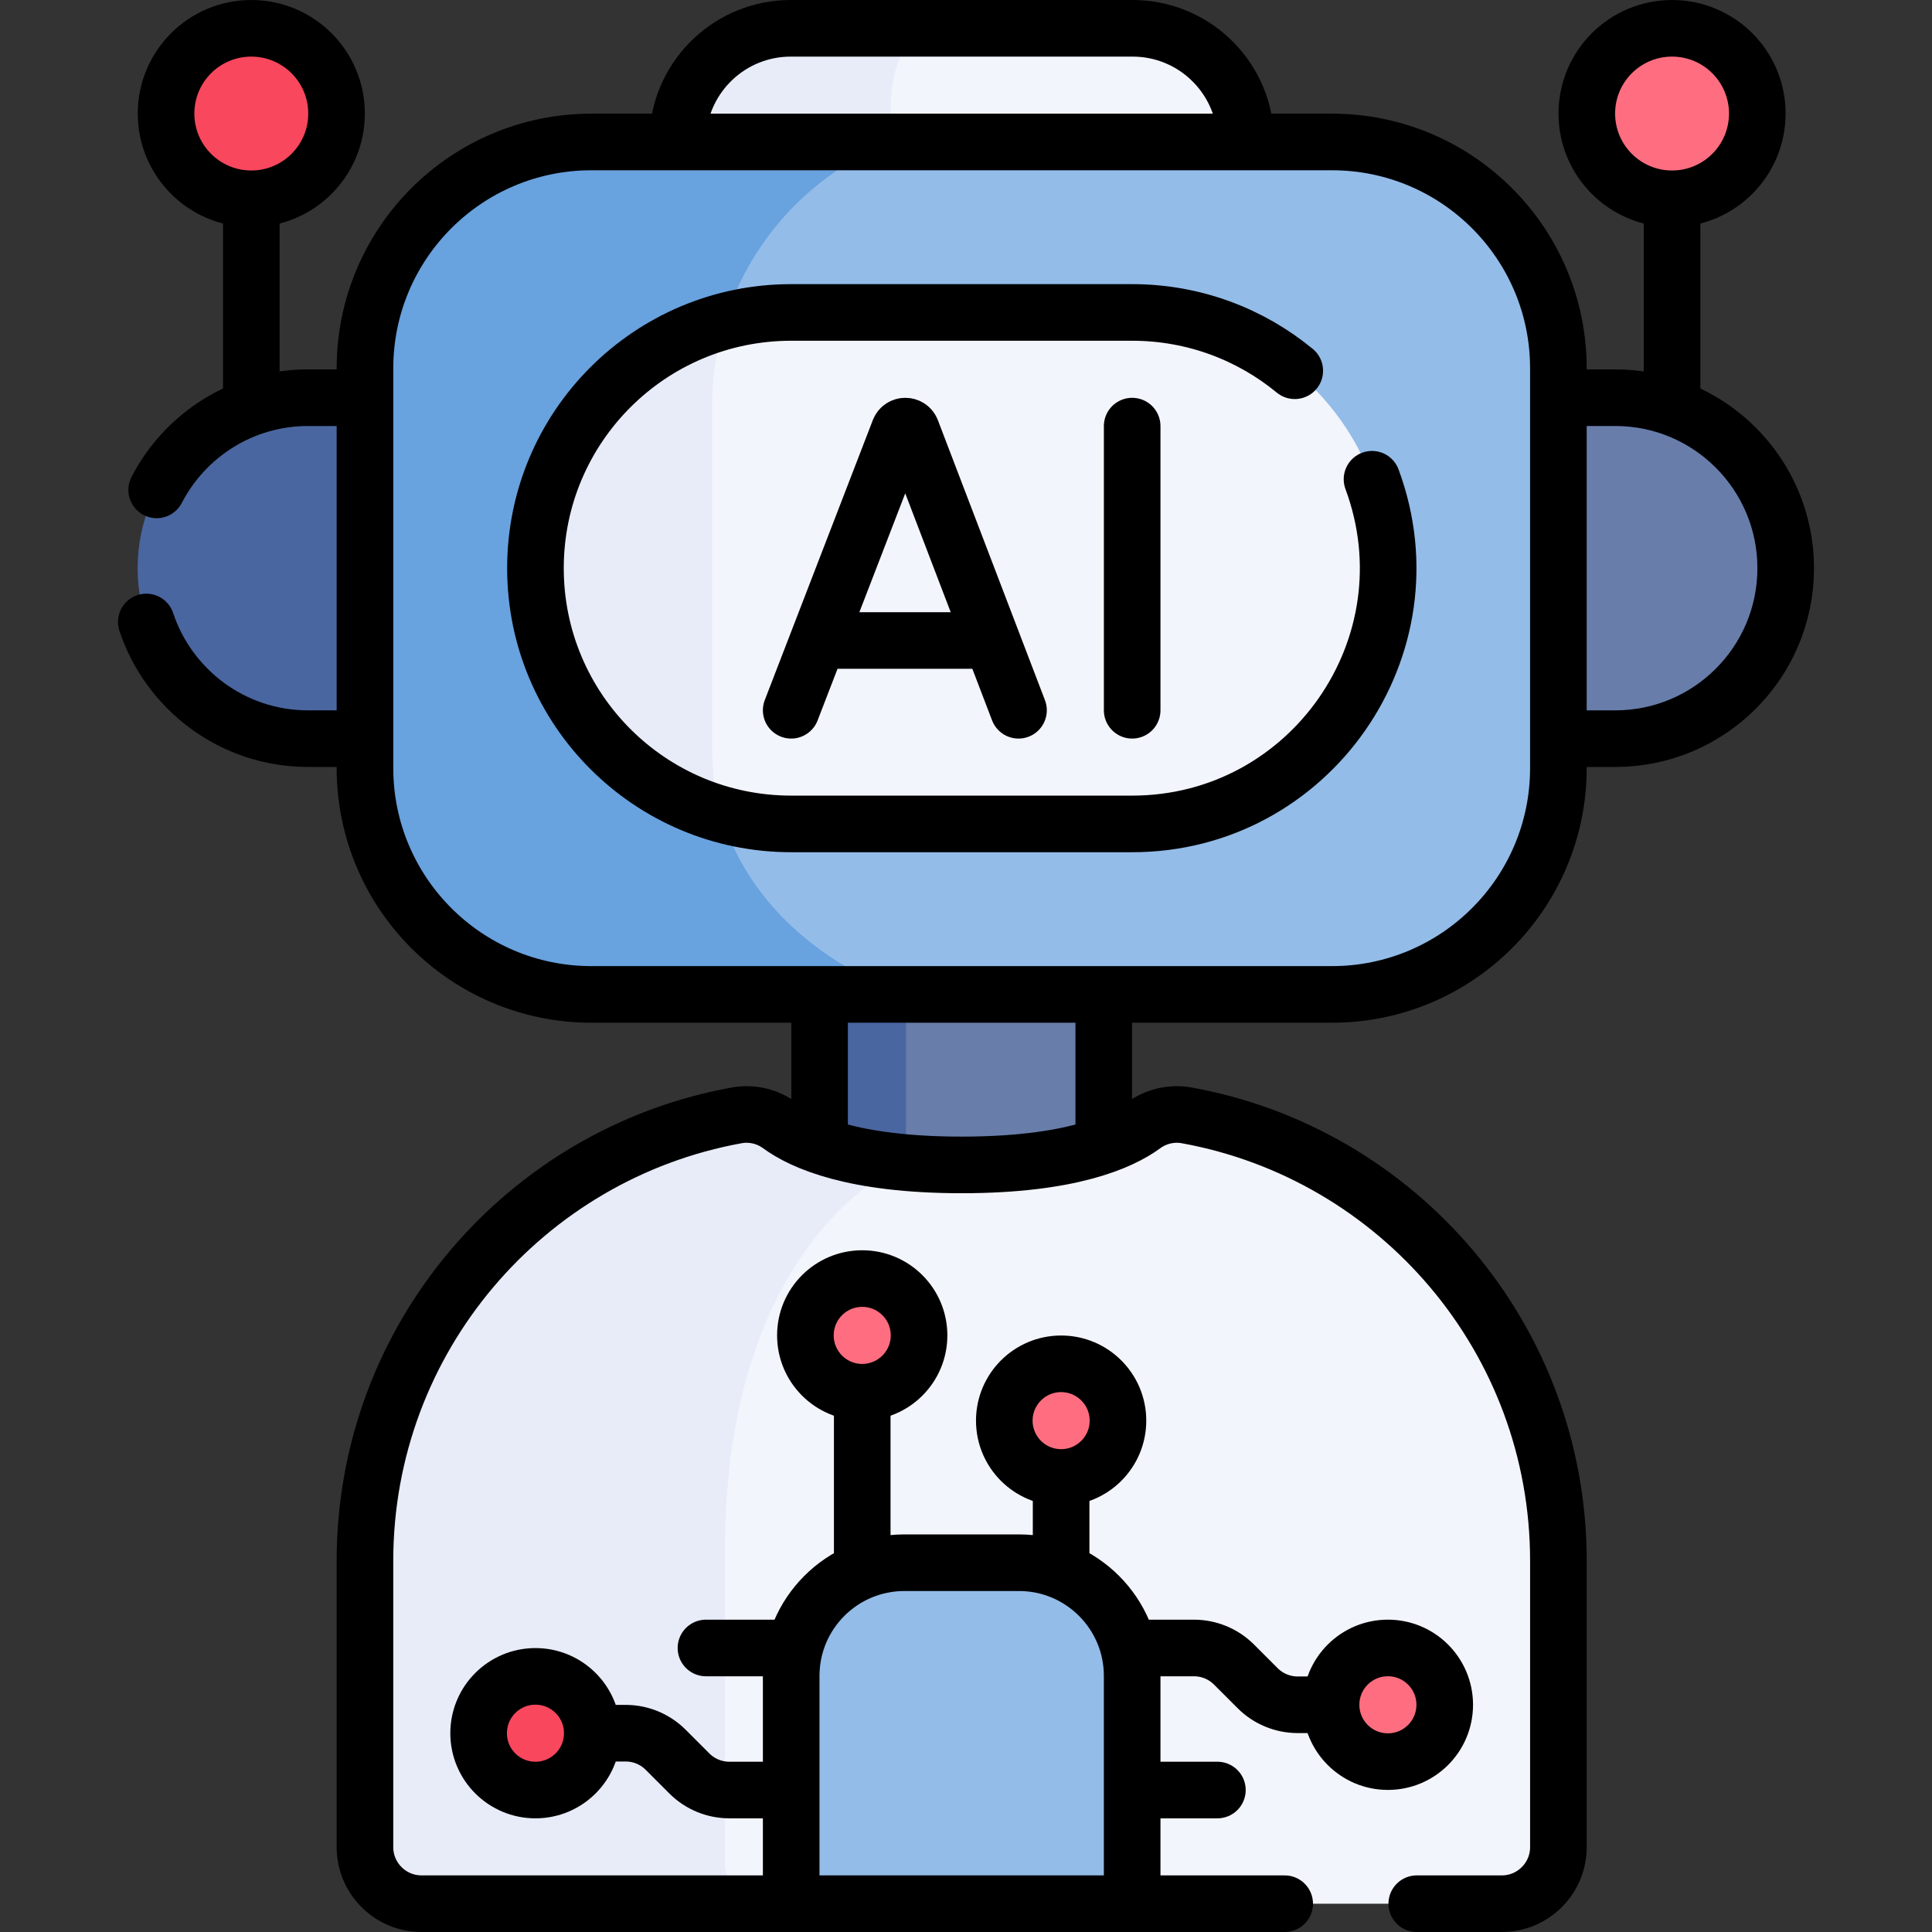
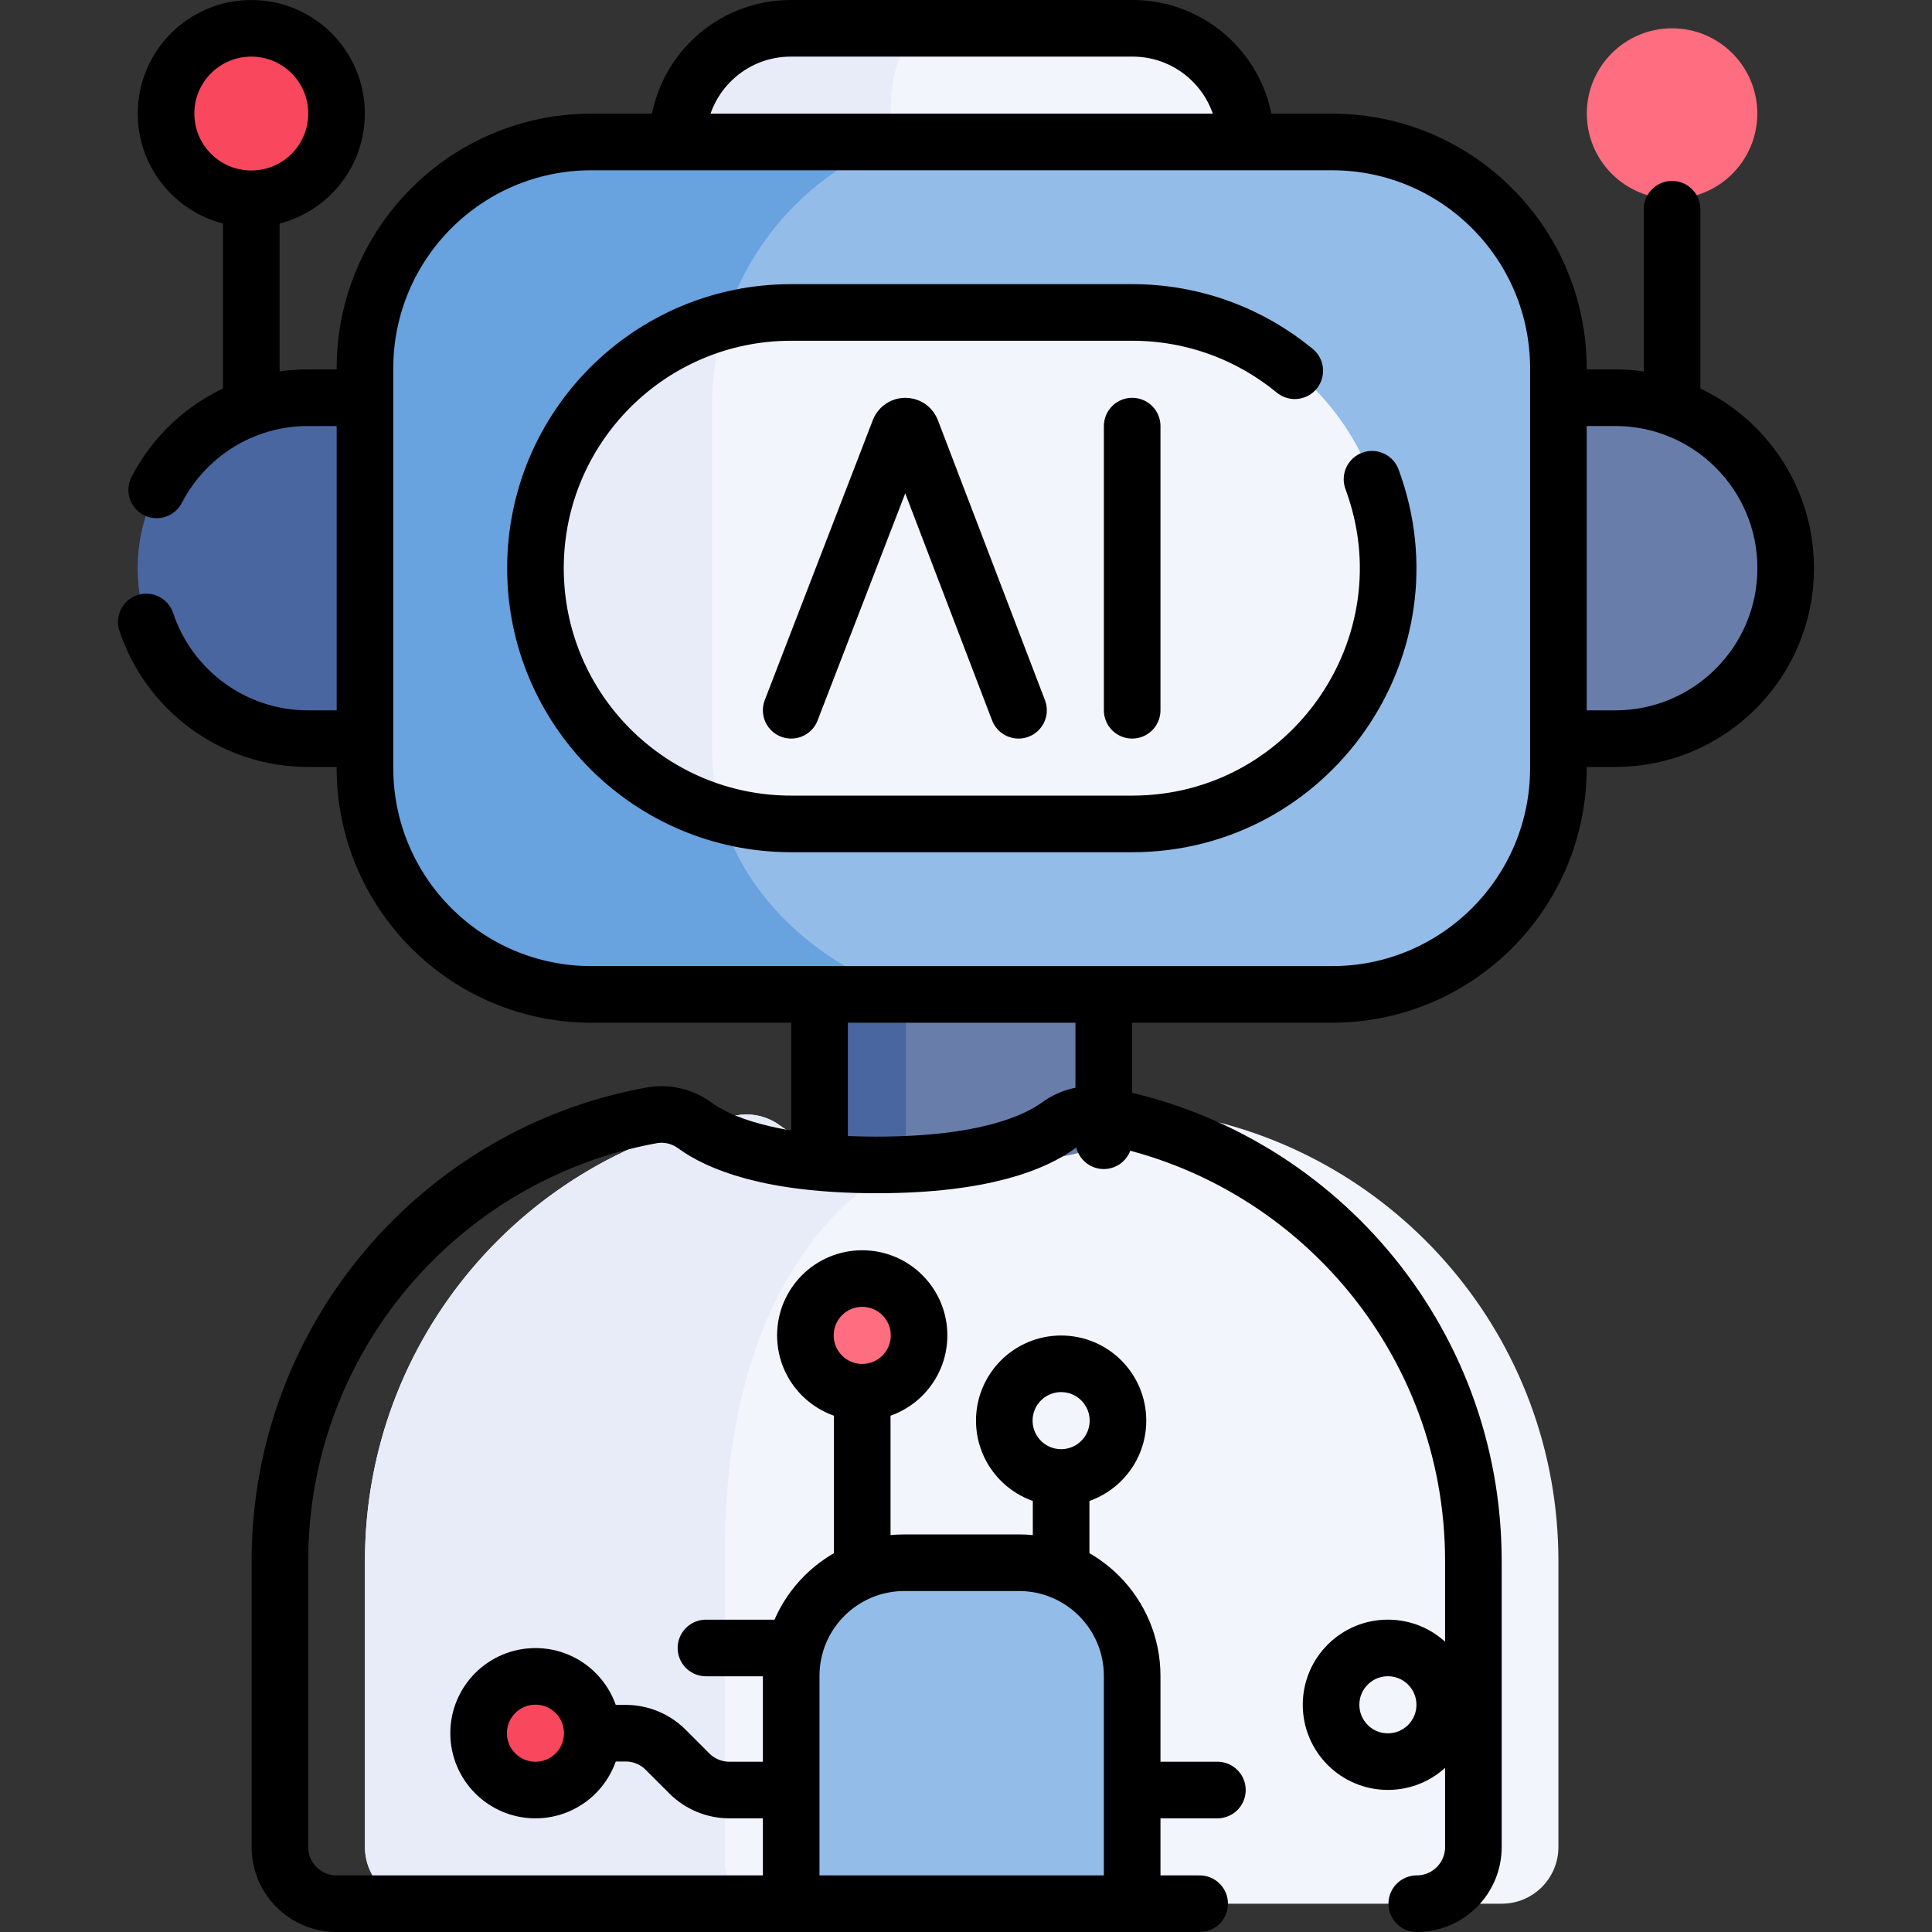
<svg xmlns="http://www.w3.org/2000/svg" id="Layer_1" x="0px" y="0px" viewBox="0 0 511.941 511.941" style="enable-background:new 0 0 511.941 511.941;" xml:space="preserve">
  <rect x="0" y="0" width="511.941" height="511.941" fill="#333333" stroke="none" />
  <g>
    <g>
      <path style="fill:#4A66A0;" d="M81.649,195.735h30.118v-90.353H81.649c-24.95,0-45.176,20.226-45.176,45.176v0&#10;&#09;&#09;&#09;C36.472,175.509,56.699,195.735,81.649,195.735z" />
      <circle style="fill:#F9475E;" cx="66.59" cy="30.088" r="22.588" />
      <path style="fill:#687DAA;" d="M428.002,195.735h-30.118v-90.353h30.118c24.95,0,45.176,20.226,45.176,45.176v0&#10;&#09;&#09;&#09;C473.178,175.509,452.952,195.735,428.002,195.735z" />
      <path style="fill:#F3F5FC;" d="M330.115,37.501v30.23h-150.58v-30.23c0-16.57,13.43-30,30-30h90.58&#10;&#09;&#09;&#09;C316.685,7.501,330.115,20.931,330.115,37.501z" />
      <path style="fill:#E8ECF9;" d="M236.085,27.651v9.97c0,0-3.18,14.17-6.89,30.11h-49.66v-30.23c0-16.57,13.43-30,30-30h35.89&#10;&#09;&#09;&#09;C235.675,12.151,236.085,27.651,236.085,27.651z" />
      <rect x="217.175" y="218.321" style="fill:#687DAA;" width="75.3" height="135.53" />
      <path style="fill:#4A66A0;" d="M240.055,263.501v90.35h-22.88V230.06C228.895,246.551,240.055,263.501,240.055,263.501z" />
      <path style="fill:#F3F5FC;" d="M412.945,413.62v75.82c0,8.28-6.72,15-15,15h-97.94l-46.48-13.51l-43.88,13.51h-97.94&#10;&#09;&#09;&#09;c-8.28,0-15-6.72-15-15v-75.82c0-58.94,42.49-107.94,98.49-118.07c4.02-0.73,8.15,0.25,11.44,2.66c2.3,1.69,5.67,3.6,10.54,5.32&#10;&#09;&#09;&#09;l5.8,7.31l17.07-2.77c0.01,0,0.01,0,0.01,0c4.41,0.39,9.32,0.61,14.77,0.61c28.62,0,42.13-6.04,48.19-10.47&#10;&#09;&#09;&#09;c3.29-2.41,7.42-3.39,11.44-2.66C370.455,305.681,412.945,354.681,412.945,413.62z" />
      <path style="fill:#E8ECF9;" d="M192.065,411.271v83.23c0,0,0.31,6.35,8.03,9.94h-88.39c-8.28,0-15-6.72-15-15v-75.82&#10;&#09;&#09;&#09;c0-58.94,42.49-107.94,98.49-118.07c4.02-0.73,8.15,0.25,11.44,2.66c4.9,3.59,14.69,8.22,33.41,9.86&#10;&#09;&#09;&#09;C239.165,308.421,192.065,327.291,192.065,411.271z" />
      <path style="fill:#93BCE8;" d="M412.945,97.62v105.88c0,33.14-26.87,60-60,60h-112.89l-16.91-4.4l-5.97,4.4h-60.47&#10;&#09;&#09;&#09;c-33.13,0-60-26.86-60-60v-7.79l21.42-45.29l-21.42-45.04v-7.76c0-33.14,26.87-60,60-60h22.83l17.61,8.2l38.94-8.2h116.86&#10;&#09;&#09;&#09;C386.075,37.62,412.945,64.481,412.945,97.62z" />
      <path style="fill:#68A2DF;" d="M240.055,263.501h-83.35c-33.13,0-60-26.86-60-60V97.62c0-33.14,26.87-60,60-60h79.38&#10;&#09;&#09;&#09;c-27.75,11-47.38,38.08-47.38,69.75v91.37C188.705,229.671,211.345,253.451,240.055,263.501z" />
      <path style="fill:#F3F5FC;" d="M367.765,150.56c0,18.71-7.58,35.65-19.85,47.91c-12.26,12.26-29.2,19.85-47.91,19.85h-90.36&#10;&#09;&#09;&#09;c-6.43,0-12.65-0.9-18.54-2.57l-13.41-8.74v-99.57l14.37-22.34c5.6-1.51,11.5-2.31,17.58-2.31h90.36&#10;&#09;&#09;&#09;C337.425,82.791,367.765,113.131,367.765,150.56z" />
      <path style="fill:#E8ECF9;" d="M188.705,198.741c0,5.95,0.84,11.64,2.4,17.01c-28.41-8.06-49.22-34.2-49.22-65.19&#10;&#09;&#09;&#09;c0-18.71,7.58-35.66,19.85-47.92c8.28-8.28,18.68-14.43,30.33-17.54c-2.18,7.03-3.36,14.51-3.36,22.27V198.741z" />
      <circle style="fill:#FF6E80;" cx="443.061" cy="30.088" r="22.588" />
      <circle style="fill:#F9475E;" cx="141.884" cy="459.265" r="15.059" />
      <circle style="fill:#FF6E80;" cx="228.472" cy="353.853" r="15.059" />
-       <circle style="fill:#FF6E80;" cx="281.178" cy="376.441" r="15.059" />
-       <circle style="fill:#FF6E80;" cx="367.766" cy="451.735" r="15.059" />
      <path style="fill:#93BCE8;" d="M300.002,504.441h-90.353v-60.353c0-16.569,13.431-30,30-30h30.353c16.569,0,30,13.431,30,30&#10;&#09;&#09;&#09;V504.441z" />
    </g>
    <g>
      <line style="fill:none;stroke:#000000;stroke-width:15;stroke-linecap:round;stroke-linejoin:round;stroke-miterlimit:10;" x1="66.59" y1="107.183" x2="66.59" y2="55.439" />
      <path style="fill:none;stroke:#000000;stroke-width:15;stroke-linecap:round;stroke-linejoin:round;stroke-miterlimit:10;" d="&#10;&#09;&#09;&#09;M41.515,129.811c7.51-14.51,22.66-24.43,40.13-24.43h13.06" />
      <path style="fill:none;stroke:#000000;stroke-width:15;stroke-linecap:round;stroke-linejoin:round;stroke-miterlimit:10;" d="&#10;&#09;&#09;&#09;M38.765,164.811c5.934,17.854,22.799,30.92,42.88,30.92h13.06" />
      <circle style="fill:none;stroke:#000000;stroke-width:15;stroke-linecap:round;stroke-linejoin:round;stroke-miterlimit:10;" cx="66.59" cy="30.088" r="22.588" />
      <line style="fill:none;stroke:#000000;stroke-width:15;stroke-linecap:round;stroke-linejoin:round;stroke-miterlimit:10;" x1="443.061" y1="107.183" x2="443.061" y2="55.439" />
      <path style="fill:none;stroke:#000000;stroke-width:15;stroke-linecap:round;stroke-linejoin:round;stroke-miterlimit:10;" d="&#10;&#09;&#09;&#09;M414.945,195.731h13.06c24.935,0,45.17-20.208,45.17-45.17c0-24.95-20.22-45.18-45.17-45.18h-13.06" />
      <path style="fill:none;stroke:#000000;stroke-width:15;stroke-linecap:round;stroke-linejoin:round;stroke-miterlimit:10;" d="&#10;&#09;&#09;&#09;M179.595,35.621c0.97-15.69,14-28.12,29.94-28.12h90.58c15.94,0,28.97,12.43,29.94,28.12" />
      <line style="fill:none;stroke:#000000;stroke-width:15;stroke-linecap:round;stroke-linejoin:round;stroke-miterlimit:10;" x1="217.175" y1="302.273" x2="217.175" y2="264.758" />
      <line style="fill:none;stroke:#000000;stroke-width:15;stroke-linecap:round;stroke-linejoin:round;stroke-miterlimit:10;" x1="292.475" y1="302.273" x2="292.475" y2="264.758" />
-       <path style="fill:none;stroke:#000000;stroke-width:15;stroke-linecap:round;stroke-linejoin:round;stroke-miterlimit:10;" d="&#10;&#09;&#09;&#09;M375.415,504.441h22.53c8.28,0,15-6.72,15-15v-75.82c0-58.94-42.49-107.94-98.49-118.07c-4.02-0.73-8.15,0.25-11.44,2.66&#10;&#09;&#09;&#09;c-6.06,4.43-19.57,10.47-48.19,10.47s-42.13-6.04-48.19-10.47c-3.29-2.41-7.42-3.39-11.44-2.66&#10;&#09;&#09;&#09;c-56,10.13-98.49,59.13-98.49,118.07v75.82c0,8.28,6.72,15,15,15h228.71" />
+       <path style="fill:none;stroke:#000000;stroke-width:15;stroke-linecap:round;stroke-linejoin:round;stroke-miterlimit:10;" d="&#10;&#09;&#09;&#09;M375.415,504.441c8.28,0,15-6.72,15-15v-75.82c0-58.94-42.49-107.94-98.49-118.07c-4.02-0.73-8.15,0.25-11.44,2.66&#10;&#09;&#09;&#09;c-6.06,4.43-19.57,10.47-48.19,10.47s-42.13-6.04-48.19-10.47c-3.29-2.41-7.42-3.39-11.44-2.66&#10;&#09;&#09;&#09;c-56,10.13-98.49,59.13-98.49,118.07v75.82c0,8.28,6.72,15,15,15h228.71" />
      <path style="fill:none;stroke:#000000;stroke-width:15;stroke-linecap:round;stroke-linejoin:round;stroke-miterlimit:10;" d="&#10;&#09;&#09;&#09;M352.943,263.5H156.708c-33.137,0-60-26.863-60-60V97.618c0-33.137,26.863-60,60-60h196.235c33.137,0,60,26.863,60,60V203.5&#10;&#09;&#09;&#09;C412.943,236.637,386.08,263.5,352.943,263.5z" />
      <path style="fill:none;stroke:#000000;stroke-width:15;stroke-linecap:round;stroke-linejoin:round;stroke-miterlimit:10;" d="&#10;&#09;&#09;&#09;M363.555,126.991c16.422,44.315-16.486,91.33-63.55,91.33h-90.36c-37.42,0-67.76-30.34-67.76-67.76&#10;&#09;&#09;&#09;c0-37.432,30.339-67.77,67.76-67.77h90.36c16.36,0,31.37,5.8,43.08,15.45" />
-       <circle style="fill:none;stroke:#000000;stroke-width:15;stroke-linecap:round;stroke-linejoin:round;stroke-miterlimit:10;" cx="443.061" cy="30.088" r="22.588" />
      <path style="fill:none;stroke:#000000;stroke-width:15;stroke-linecap:round;stroke-linejoin:round;stroke-miterlimit:10;" d="&#10;&#09;&#09;&#09;M157.355,459.261h8.43c3.98,0,7.8,1.58,10.61,4.4l6.27,6.27c2.81,2.81,6.63,4.39,10.61,4.39h15.37" />
      <circle style="fill:none;stroke:#000000;stroke-width:15;stroke-linecap:round;stroke-linejoin:round;stroke-miterlimit:10;" cx="141.884" cy="459.265" r="15.059" />
      <line style="fill:none;stroke:#000000;stroke-width:15;stroke-linecap:round;stroke-linejoin:round;stroke-miterlimit:10;" x1="228.475" y1="415.251" x2="228.475" y2="373.141" />
      <circle style="fill:none;stroke:#000000;stroke-width:15;stroke-linecap:round;stroke-linejoin:round;stroke-miterlimit:10;" cx="228.472" cy="353.853" r="15.059" />
      <line style="fill:none;stroke:#000000;stroke-width:15;stroke-linecap:round;stroke-linejoin:round;stroke-miterlimit:10;" x1="281.175" y1="415.251" x2="281.175" y2="392.601" />
      <circle style="fill:none;stroke:#000000;stroke-width:15;stroke-linecap:round;stroke-linejoin:round;stroke-miterlimit:10;" cx="281.178" cy="376.441" r="15.059" />
      <line style="fill:none;stroke:#000000;stroke-width:15;stroke-linecap:round;stroke-linejoin:round;stroke-miterlimit:10;" x1="209.575" y1="436.681" x2="187.065" y2="436.681" />
-       <path style="fill:none;stroke:#000000;stroke-width:15;stroke-linecap:round;stroke-linejoin:round;stroke-miterlimit:10;" d="&#10;&#09;&#09;&#09;M300.075,436.681h16.3c3.98,0,7.8,1.58,10.61,4.39l6.27,6.27c2.81,2.81,6.63,4.39,10.61,4.39h6.43" />
      <circle style="fill:none;stroke:#000000;stroke-width:15;stroke-linecap:round;stroke-linejoin:round;stroke-miterlimit:10;" cx="367.766" cy="451.735" r="15.059" />
      <line style="fill:none;stroke:#000000;stroke-width:15;stroke-linecap:round;stroke-linejoin:round;stroke-miterlimit:10;" x1="322.585" y1="474.321" x2="301.005" y2="474.321" />
      <path style="fill:none;stroke:#000000;stroke-width:15;stroke-linecap:round;stroke-linejoin:round;stroke-miterlimit:10;" d="&#10;&#09;&#09;&#09;M209.649,501.441v-57.353c0-16.569,13.431-30,30-30h30.353c16.569,0,30,13.431,30,30v57.353" />
      <g>
        <g>
          <path style="fill:none;stroke:#000000;stroke-width:15;stroke-linecap:round;stroke-linejoin:round;stroke-miterlimit:10;" d="&#10;&#09;&#09;&#09;&#09;&#09;M209.649,188.206l28.648-74.234c0.585-1.412,2.611-1.414,3.2-0.003l28.388,74.237" />
-           <line style="fill:none;stroke:#000000;stroke-width:15;stroke-linecap:round;stroke-linejoin:round;stroke-miterlimit:10;" x1="218.583" y1="169.718" x2="261.094" y2="169.718" />
        </g>
        <g>
          <line style="fill:none;stroke:#000000;stroke-width:15;stroke-linecap:round;stroke-linejoin:round;stroke-miterlimit:10;" x1="300.002" y1="112.912" x2="300.002" y2="188.206" />
        </g>
      </g>
    </g>
  </g>
  <g />
  <g />
  <g />
  <g />
  <g />
  <g />
  <g />
  <g />
  <g />
  <g />
  <g />
  <g />
  <g />
  <g />
  <g />
</svg>